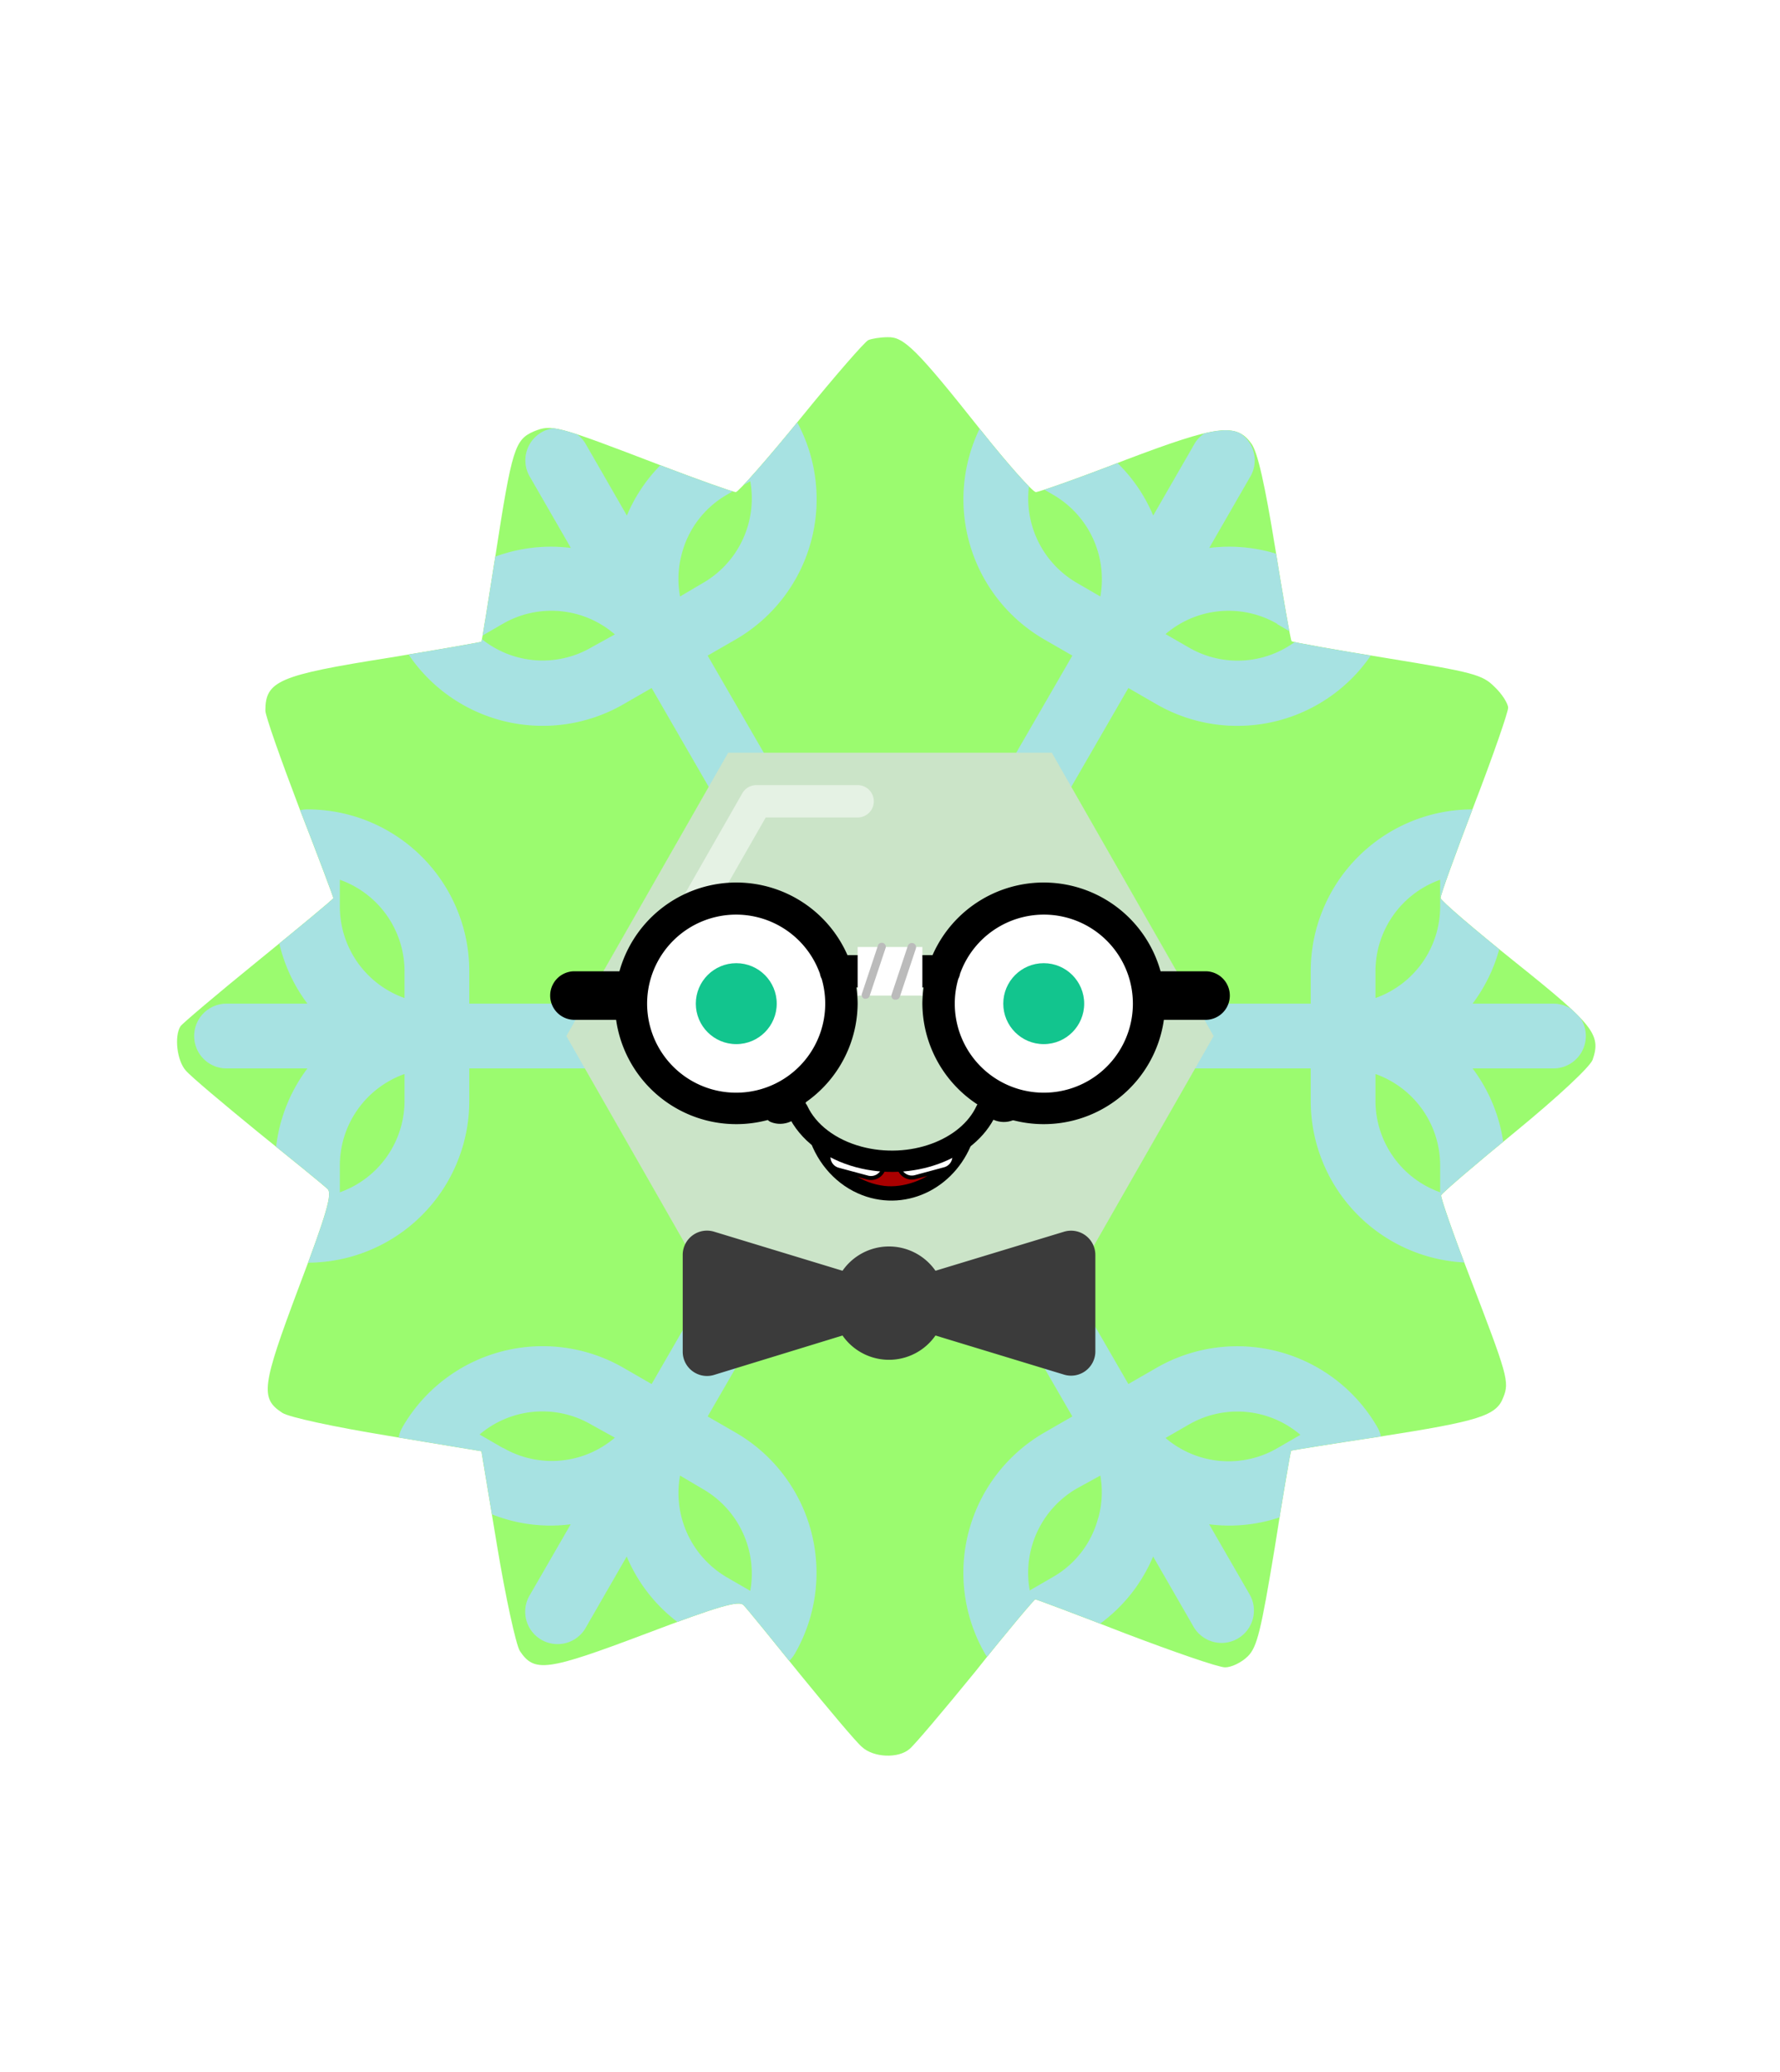
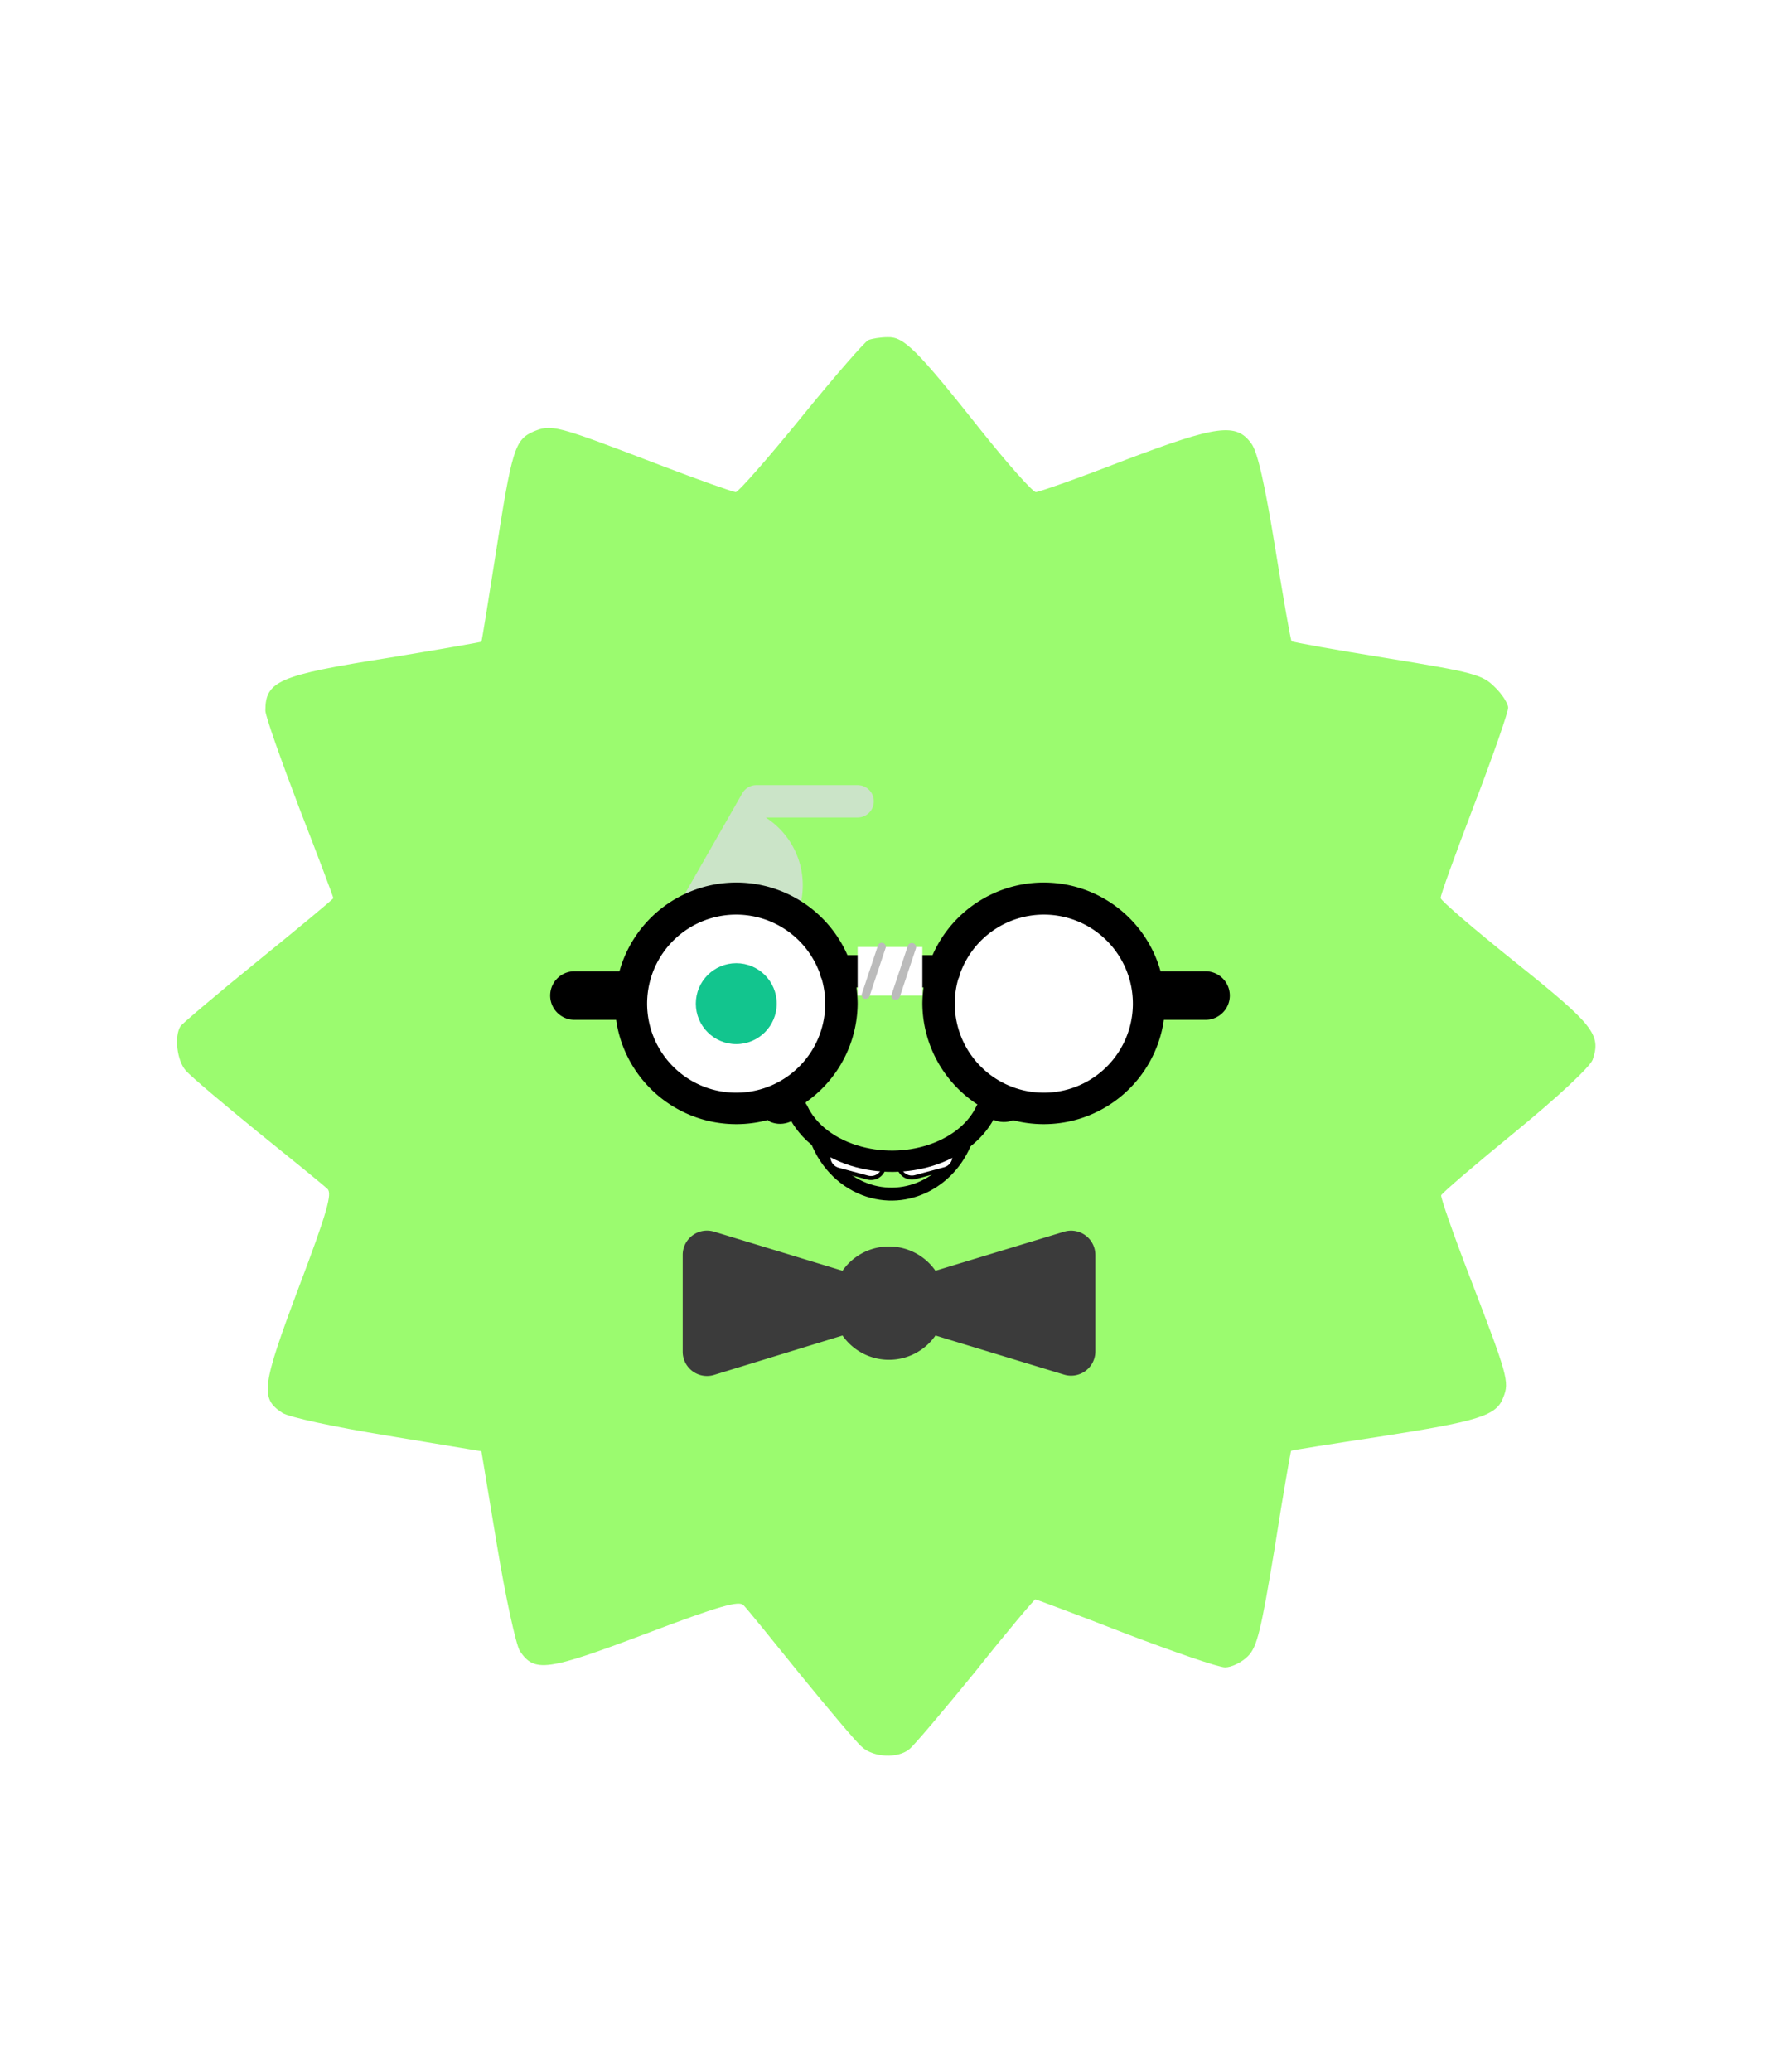
<svg xmlns="http://www.w3.org/2000/svg" xmlns:ns1="http://sodipodi.sourceforge.net/DTD/sodipodi-0.dtd" xmlns:ns2="http://www.inkscape.org/namespaces/inkscape" id="generated" viewBox="0 0 220 220" style="height: 256px;">
  <defs>
    <filter id="innerglow">
      <feFlood flood-color="black" />
      <feComposite in2="SourceAlpha" operator="out" />
      <feGaussianBlur stdDeviation="2" result="blur" />
      <feComposite operator="atop" in2="SourceGraphic" />
    </filter>
    <filter id="innershadow2" x0="-50%" y0="-50%" width="200%" height="200%">
      <feGaussianBlur in="SourceAlpha" stdDeviation="10" result="blur" />
      <feOffset dy="10" dx="10" />
      <feComposite in2="SourceAlpha" operator="arithmetic" k2="-1" k3="1" result="shadowDiff" />
      <feFlood flood-color="#444444" flood-opacity="0.75" />
      <feComposite in2="shadowDiff" operator="in" />
      <feComposite in2="SourceGraphic" operator="over" result="firstfilter" />
      <feGaussianBlur in="firstfilter" stdDeviation="10" result="blur2" />
      <feOffset dy="-10" dx="-10" />
      <feComposite in2="firstfilter" operator="arithmetic" k2="-1" k3="1" result="shadowDiff" />
      <feFlood flood-color="#444444" flood-opacity="0.75" />
      <feComposite in2="shadowDiff" operator="in" />
      <feComposite in2="firstfilter" operator="over" />
    </filter>
    <filter id="innershadow" x0="-50%" y0="-50%" width="200%" height="200%">
      <feGaussianBlur in="SourceAlpha" stdDeviation="3" result="blur" />
      <feOffset dy="3" dx="3" />
      <feComposite in2="SourceAlpha" operator="arithmetic" k2="-1" k3="1" result="shadowDiff" />
      <feFlood flood-color="#444444" flood-opacity="0.75" />
      <feComposite in2="shadowDiff" operator="in" />
      <feComposite in2="SourceGraphic" operator="over" result="firstfilter" />
      <feGaussianBlur in="firstfilter" stdDeviation="3" result="blur2" />
      <feOffset dy="-3" dx="-3" />
      <feComposite in2="firstfilter" operator="arithmetic" k2="-1" k3="1" result="shadowDiff" />
      <feFlood flood-color="#444444" flood-opacity="0.75" />
      <feComposite in2="shadowDiff" operator="in" />
      <feComposite in2="firstfilter" operator="over" />
    </filter>
    <style>#backgrounds .element &gt; *:first-child {filter: url(#innerglow)} #patterns .element .main {filter: url(#innerglow)} #faces .element &gt; *:first-child {filter:url(#innershadow)} .highlight { fill: rgba(255, 255, 255, 0.5); } .shadow { fill: rgba(0, 0, 0, 0.1); } #accessories-1 .scarf { fill: #de31b9; } #accessories-2 .base-tie { fill: #3b3b3b; } #accessories-2 #base-oval-1 { fill: #ffffff; } #accessories-2 #base-oval-2 { fill: #3b3b3b; } #accessories-2 #diamond { fill: #2571fb; } #accessories-3 #pin { fill: #ffffff; } #accessories-3 #stripe { fill: #ffffff; } #accessories-3 #medal { fill: #fff61a; } #accessories-3 #ribbon { fill: #e3562e; } #accessories-3 #rect { fill: #fff61a; } #accessories-4 #base { fill: #ffffff; } #accessories-4 #letter { fill: #5545ec; } #accessories-4 #broche { fill: #5545ec; } #accessories-5 .tie { fill: #3b3b3b; } #accessories-6 #text { fill: #000000; } #accessories-6 #mid { fill: #ffffff; } #accessories-6 #card { fill: #083ea1; } #accessories-6 #clip { fill: #bbbbbb; } #accessories-7 #medallion { fill: #fff61a; } #accessories-7 .necklace { fill: #fff61a; } #accessories-8 .base-eartube { fill: #fffdff; } #accessories-8 .base-earplug { fill: #00249c; } #accessories-8 .base-earplug { fill: #00249c; } #accessories-8 #base-bell { fill: #fffdff; } #accessories-8 #base-tube { fill: #00249c; } #accessories-9 #base { fill: #ffffff; } #accessories-9 #tie { fill: #3b3b3b; } #accessories-10 #scarf { fill: #8f85ff; } #eyes-1 .base { fill: #3b3b3b; } #eyes-3 .frame { fill: black; } #eyes-3 .base-glass { fill: #fff; } #eyes-3 .base-glass { fill: #fff; } #eyes-3 #band-aid #base-band { fill: #fff; } #eyes-3 #band-aid #base-line-1 { fill: #bbb; } #eyes-3 #band-aid #base-line-2 { fill: #bbb; } #eyes-4 #base-highlight { fill: #ffffff; } #eyes-4 #base-white { fill: #ffffff; } #eyes-5 #base-patch { fill: #3b3b3b; } #eyes-5 #base-white { fill: #ffffff; } #eyes-6 #base-frame { fill: #f9f9f9; } #eyes-6 #base-light { fill: #f14f25; } #eyes-6 #eyes { fill: #3b3b3b; } #eyes-7 .base-white { fill: #ffffff; } #eyes-7 .base-highlight { fill: #ffffff; } #eyes-8 .base-white { fill: #ffffff; } #eyes-8 .base-highlight { fill: #ffffff; } #eyes-8 .base-eyelash { fill: #3b3b3b; } #eyes-9 .base-white { fill: #ffffff; } #eyes-10 #base-glass { fill: #00f5d6; } #eyes-10 .base-band { fill: #3b3b3b; } #to-clip {clip-path: url(#clip-this);} #backgrounds .element &gt; *:first-child {fill:#9bfb6f!important;} #patterns .element &gt; *:first-child {fill:#b9fbfb!important;} #faces .element &gt; *:first-child {fill:#cbe4c8!important;} #eyes .element .main {fill:#12c58e!important;} #glasses .element .main {fill:#12c58e!important;} #hairstyles .main {fill:#a2bb61!important;} </style>
    <clipPath id="clip-this">
-       <path transform="translate(-17,-13) scale(.6)" d="M207.2,61.7c-0.7,0.3-6.9,7.4-13.8,15.9c-6.9,8.5-13,15.4-13.5,15.4s-7.601-2.5-15.7-5.6c-21.4-8.2-22.2-8.4-25.9-6.9 c-3.899,1.7-4.5,3.5-7.899,25.5c-1.5,9.6-2.801,17.6-2.9,17.8c-0.1,0.1-8.7,1.6-19,3.3C85.7,130.7,83,131.9,83,138 c0,1.1,3.2,10.1,7,20.1c3.9,10,7,18.3,7,18.5c0,0.2-7,6-15.5,12.9s-15.7,13-16,13.5c-1.3,2.1-0.7,7.1,1.1,9.1 c1,1.2,7.801,6.9,14.9,12.7c7.2,5.8,13.6,11,14.3,11.7c1,0.9-0.1,4.9-5.899,20.2c-7.7,20.5-8,22.9-3.4,25.9 c1.4,0.9,10.7,2.9,21.7,4.7l19.3,3.2l3.2,19.3c1.8,10.9,3.899,20.4,4.7,21.8c3,4.5,5.5,4.2,25.899-3.5c15.3-5.8,19.3-6.9,20.2-5.9 c0.7,0.7,5.9,7.1,11.7,14.3c5.8,7.1,11.5,13.9,12.7,14.9c2.399,2.2,7.5,2.4,9.8,0.4c0.899-0.7,7-7.9,13.6-16 c6.5-8.2,12.101-14.8,12.3-14.8c0.2,0,8.5,3.1,18.5,7c10,3.8,19.2,7,20.601,7c1.3,0,3.399-1,4.7-2.3c1.899-1.9,2.699-5.3,5.5-22.2 c1.699-10.9,3.3-20,3.399-20.1c0.101-0.1,8.3-1.4,18.2-2.9c20.5-3.2,24.1-4.3,25.5-8.1c1.3-3.2,0.9-4.5-6.9-24.8 c-3.399-8.8-6-16.3-5.899-16.8c0.2-0.5,7.1-6.4,15.3-13.1c8.9-7.3,15.3-13.3,15.9-14.8c1.8-5.2,0.199-7.2-15.801-20 c-8.5-6.8-15.5-12.8-15.5-13.3c-0.1-0.5,3.101-9.2,6.9-19.2c3.9-10.1,7-19.1,7-20c0-0.8-1.2-2.8-2.8-4.3c-2.5-2.5-4.3-3-22.101-5.9 c-10.6-1.7-19.5-3.3-19.699-3.5c-0.2-0.1-1.7-8.8-3.4-19.3c-2.1-12.9-3.6-19.7-4.9-21.4c-3.1-4.3-7-3.8-26,3.4 c-9.5,3.7-17.8,6.6-18.399,6.6c-0.7-0.1-5.7-5.7-11.2-12.6c-13.4-16.9-16-19.4-19.3-19.3C209.7,61.1,207.9,61.4,207.2,61.7z" />
-     </clipPath>
+       </clipPath>
  </defs>
  <g id="backgrounds">
    <g class="element" id="bigstar">
      <path transform="translate(-17,-13) scale(.6)" d="M207.2,61.7c-0.7,0.3-6.9,7.4-13.8,15.9c-6.9,8.5-13,15.4-13.5,15.4s-7.601-2.5-15.7-5.6c-21.4-8.2-22.2-8.4-25.9-6.9 c-3.899,1.7-4.5,3.5-7.899,25.5c-1.5,9.6-2.801,17.6-2.9,17.8c-0.1,0.1-8.7,1.6-19,3.3C85.7,130.7,83,131.9,83,138 c0,1.1,3.2,10.1,7,20.1c3.9,10,7,18.3,7,18.5c0,0.2-7,6-15.5,12.9s-15.7,13-16,13.5c-1.3,2.1-0.7,7.1,1.1,9.1 c1,1.2,7.801,6.9,14.9,12.7c7.2,5.8,13.6,11,14.3,11.7c1,0.9-0.1,4.9-5.899,20.2c-7.7,20.5-8,22.9-3.4,25.9 c1.4,0.9,10.7,2.9,21.7,4.7l19.3,3.2l3.2,19.3c1.8,10.9,3.899,20.4,4.7,21.8c3,4.5,5.5,4.2,25.899-3.5c15.3-5.8,19.3-6.9,20.2-5.9 c0.7,0.7,5.9,7.1,11.7,14.3c5.8,7.1,11.5,13.9,12.7,14.9c2.399,2.2,7.5,2.4,9.8,0.4c0.899-0.7,7-7.9,13.6-16 c6.5-8.2,12.101-14.8,12.3-14.8c0.2,0,8.5,3.1,18.5,7c10,3.8,19.2,7,20.601,7c1.3,0,3.399-1,4.7-2.3c1.899-1.9,2.699-5.3,5.5-22.2 c1.699-10.9,3.3-20,3.399-20.1c0.101-0.1,8.3-1.4,18.2-2.9c20.5-3.2,24.1-4.3,25.5-8.1c1.3-3.2,0.9-4.5-6.9-24.8 c-3.399-8.8-6-16.3-5.899-16.8c0.2-0.5,7.1-6.4,15.3-13.1c8.9-7.3,15.3-13.3,15.9-14.8c1.8-5.2,0.199-7.2-15.801-20 c-8.5-6.8-15.5-12.8-15.5-13.3c-0.1-0.5,3.101-9.2,6.9-19.2c3.9-10.1,7-19.1,7-20c0-0.8-1.2-2.8-2.8-4.3c-2.5-2.5-4.3-3-22.101-5.9 c-10.6-1.7-19.5-3.3-19.699-3.5c-0.2-0.1-1.7-8.8-3.4-19.3c-2.1-12.9-3.6-19.7-4.9-21.4c-3.1-4.3-7-3.8-26,3.4 c-9.5,3.7-17.8,6.6-18.399,6.6c-0.7-0.1-5.7-5.7-11.2-12.6c-13.4-16.9-16-19.4-19.3-19.3C209.7,61.1,207.9,61.4,207.2,61.7z" />
    </g>
  </g>
  <g id="to-clip">
    <g id="patterns">
      <g class="element">
        <path class="main" d="M192,106H182a19.89,19.89,0,0,0,4-12V86a4,4,0,0,0-4-4,20,20,0,0,0-20,20v4H116.93l22.53-39,3.47,2a20,20,0,0,0,27.32-7.32,4,4,0,0,0-1.47-5.47l-6.92-4a19.88,19.88,0,0,0-12.41-2.51l5-8.68a4,4,0,1,0-6.92-4l-5,8.68a19.77,19.77,0,0,0-8.38-9.49l-6.92-4a4,4,0,0,0-5.47,1.47A20,20,0,0,0,129.07,61l3.47,2L110,102,87.46,63l3.47-2a20,20,0,0,0,7.32-27.32,4,4,0,0,0-5.47-1.47l-6.92,4a19.77,19.77,0,0,0-8.38,9.49l-5-8.68a4,4,0,1,0-6.92,4l5,8.68a19.88,19.88,0,0,0-12.41,2.51l-6.92,4a4,4,0,0,0-1.47,5.47A20,20,0,0,0,77.07,69l3.47-2,22.53,39H58v-4A20,20,0,0,0,38,82a4,4,0,0,0-4,4v8a19.89,19.89,0,0,0,4,12H28a4,4,0,0,0,0,8H38a19.89,19.89,0,0,0-4,12v8a4,4,0,0,0,4,4,20,20,0,0,0,20-20v-4h45.07L80.54,153l-3.47-2a20,20,0,0,0-27.32,7.32,4,4,0,0,0,1.47,5.47l6.92,4a19.57,19.57,0,0,0,12.4,2.53l-5,8.66a4,4,0,1,0,6.92,4l5-8.68a19.77,19.77,0,0,0,8.38,9.49l6.92,4a4,4,0,0,0,5.47-1.47A20,20,0,0,0,90.93,159l-3.47-2L110,118l22.54,39-3.47,2a20,20,0,0,0-7.32,27.32,4,4,0,0,0,5.47,1.47l6.92-4a19.77,19.77,0,0,0,8.38-9.49l5,8.68a4,4,0,0,0,3.46,2,4,4,0,0,0,3.46-6l-5-8.66a19.57,19.57,0,0,0,12.4-2.53l6.92-4a4,4,0,0,0,1.47-5.47A20,20,0,0,0,142.93,151l-3.47,2-22.53-39H162v4a20,20,0,0,0,20,20,4,4,0,0,0,4-4v-8a19.89,19.89,0,0,0-4-12h10a4,4,0,0,0,0-8Zm-22-4a12,12,0,0,1,8-11.31V94a12,12,0,0,1-8,11.31ZM157.86,59.11l2.87,1.66A12,12,0,0,1,146.93,62l-2.88-1.66a12,12,0,0,1,13.81-1.27ZM127.27,41.45l2.87,1.66A12.06,12.06,0,0,1,136,55.7L133.07,54A12.05,12.05,0,0,1,127.27,41.45Zm-43,8.95a11.86,11.86,0,0,1,5.59-7.29l2.87-1.66A12.05,12.05,0,0,1,86.93,54L84.05,55.7A11.9,11.9,0,0,1,84.27,50.4ZM73.07,62a12,12,0,0,1-13.8-1.27l2.87-1.66A12,12,0,0,1,76,60.38ZM42,90.69A12,12,0,0,1,50,102v3.31A12,12,0,0,1,42,94ZM50,118a12,12,0,0,1-8,11.31V126a12,12,0,0,1,8-11.31Zm12.14,42.89-2.87-1.66A12,12,0,0,1,73.07,158L76,159.62a12,12,0,0,1-13.81,1.27Zm30.59,17.66-2.87-1.66a12.06,12.06,0,0,1-5.81-12.59L86.93,166A12.05,12.05,0,0,1,92.73,178.55Zm43-9a11.86,11.86,0,0,1-5.59,7.29l-2.87,1.66a12.05,12.05,0,0,1,5.8-12.59L136,164.3A11.9,11.9,0,0,1,135.73,169.6ZM146.93,158a12,12,0,0,1,13.8,1.27l-2.87,1.66a12,12,0,0,1-13.81-1.27ZM178,129.31A12,12,0,0,1,170,118v-3.31A12,12,0,0,1,178,126Z" />
        <path class="shadow" d="M192,106H182a19.89,19.89,0,0,0,4-12V86a4,4,0,0,0-4-4,20,20,0,0,0-20,20v4H116.93l22.53-39,3.47,2a20,20,0,0,0,27.32-7.32,4,4,0,0,0-1.47-5.47l-6.92-4a19.88,19.88,0,0,0-12.41-2.51l5-8.68a4,4,0,1,0-6.92-4l-5,8.68a19.77,19.77,0,0,0-8.38-9.49l-6.92-4a4,4,0,0,0-5.47,1.47A20,20,0,0,0,129.07,61l3.47,2L110,102,87.46,63l3.47-2a20,20,0,0,0,7.32-27.32,4,4,0,0,0-5.47-1.47l-6.92,4a19.77,19.77,0,0,0-8.38,9.49l-5-8.68a4,4,0,1,0-6.92,4l5,8.68a19.88,19.88,0,0,0-12.41,2.51l-6.92,4a4,4,0,0,0-1.47,5.47A20,20,0,0,0,77.07,69l3.47-2,22.53,39H58v-4A20,20,0,0,0,38,82a4,4,0,0,0-4,4v8a19.89,19.89,0,0,0,4,12H28a4,4,0,0,0,0,8H38a19.89,19.89,0,0,0-4,12v8a4,4,0,0,0,4,4,20,20,0,0,0,20-20v-4h45.07L80.54,153l-3.47-2a20,20,0,0,0-27.32,7.32,4,4,0,0,0,1.47,5.47l6.92,4a19.57,19.57,0,0,0,12.4,2.53l-5,8.66a4,4,0,1,0,6.92,4l5-8.68a19.77,19.77,0,0,0,8.38,9.49l6.92,4a4,4,0,0,0,5.47-1.47A20,20,0,0,0,90.93,159l-3.47-2L110,118l22.54,39-3.47,2a20,20,0,0,0-7.32,27.32,4,4,0,0,0,5.47,1.47l6.92-4a19.77,19.77,0,0,0,8.38-9.49l5,8.68a4,4,0,0,0,3.46,2,4,4,0,0,0,3.46-6l-5-8.66a19.57,19.57,0,0,0,12.4-2.53l6.92-4a4,4,0,0,0,1.47-5.47A20,20,0,0,0,142.93,151l-3.47,2-22.53-39H162v4a20,20,0,0,0,20,20,4,4,0,0,0,4-4v-8a19.89,19.89,0,0,0-4-12h10a4,4,0,0,0,0-8Zm-22-4a12,12,0,0,1,8-11.31V94a12,12,0,0,1-8,11.31ZM157.86,59.11l2.87,1.66A12,12,0,0,1,146.93,62l-2.88-1.66a12,12,0,0,1,13.81-1.27ZM127.27,41.45l2.87,1.66A12.06,12.06,0,0,1,136,55.7L133.07,54A12.05,12.05,0,0,1,127.27,41.45Zm-43,8.95a11.86,11.86,0,0,1,5.59-7.29l2.87-1.66A12.05,12.05,0,0,1,86.93,54L84.05,55.7A11.9,11.9,0,0,1,84.27,50.4ZM73.07,62a12,12,0,0,1-13.8-1.27l2.87-1.66A12,12,0,0,1,76,60.38ZM42,90.69A12,12,0,0,1,50,102v3.31A12,12,0,0,1,42,94ZM50,118a12,12,0,0,1-8,11.31V126a12,12,0,0,1,8-11.31Zm12.14,42.89-2.87-1.66A12,12,0,0,1,73.07,158L76,159.62a12,12,0,0,1-13.81,1.27Zm30.59,17.66-2.87-1.66a12.06,12.06,0,0,1-5.81-12.59L86.93,166A12.05,12.05,0,0,1,92.73,178.55Zm43-9a11.86,11.86,0,0,1-5.59,7.29l-2.87,1.66a12.05,12.05,0,0,1,5.8-12.59L136,164.3A11.9,11.9,0,0,1,135.73,169.6ZM146.93,158a12,12,0,0,1,13.8,1.27l-2.87,1.66a12,12,0,0,1-13.81-1.27ZM178,129.31A12,12,0,0,1,170,118v-3.31A12,12,0,0,1,178,126Z" />
      </g>
    </g>
  </g>
  <g id="faces">
    <g class="element" id="face-5">
-       <polygon class="main" points="130 75 90 75 70 110 90 145 130 145 150 110 130 75" />
-       <path class="highlight" d="M83.92,99.74a2,2,0,0,1-1-.27,2,2,0,0,1-.74-2.72L91.75,80a2,2,0,0,1,1.73-1H106a2,2,0,0,1,0,4H94.64l-9,15.73A2,2,0,0,1,83.92,99.74Z" />
+       <path class="highlight" d="M83.92,99.74a2,2,0,0,1-1-.27,2,2,0,0,1-.74-2.72L91.75,80a2,2,0,0,1,1.73-1H106a2,2,0,0,1,0,4H94.64A2,2,0,0,1,83.92,99.74Z" />
    </g>
  </g>
  <g id="mouths" transform="scale(.4) translate(217,200)">
    <g class="element">
      <g id="g5688" transform="translate(-163.33 2.414)">
        <path id="path5440-3" ns1:end="2.8016943" ns1:open="true" ns1:start="0.3386847" ns1:ry="36.003983" ns1:rx="25.544724" ns1:cx="245.5914" ns1:cy="735.96967" ns1:type="arc" fill="none" stroke="#000000" stroke-width="4" stroke-linecap="round" stroke-linejoin="round" d=" M245.353,103.315c-4.587,14.114-18.862,21.526-31.885,16.554c-7.131-2.723-12.742-8.797-15.263-16.522" />
        <path id="path4972-9-7-4-5-5-6-4" ns1:end="2.8016943" ns1:open="true" ns1:start="0.3386847" ns1:ry="6.8387451" ns1:rx="7.241024" ns1:cx="380.55606" ns1:cy="478.30988" ns1:type="arc" fill="none" stroke="#000000" stroke-width="5" stroke-linecap="round" stroke-linejoin="round" d=" M258.439,96.262c-2.649,1.081-5.793-0.253-7.022-2.98c-0.673-1.493-0.654-3.174,0.053-4.573" />
        <path id="path4972-2-7-8-1-5-2-6-9" ns1:end="2.8016943" ns1:open="true" ns1:start="0.3386847" ns1:ry="6.8387451" ns1:rx="7.241024" ns1:cx="380.55606" ns1:cy="478.30988" ns1:type="arc" fill="none" stroke="#000000" stroke-width="5" stroke-linecap="round" stroke-linejoin="round" d=" M185.436,96.833c2.649,1.082,5.793-0.252,7.022-2.979c0.673-1.493,0.654-3.175-0.053-4.573" />
-         <path id="path5677" ns2:connector-curvature="0" fill="#AA0000" stroke="#000000" stroke-width="1.138" stroke-linecap="round" stroke-linejoin="round" d=" M219.526,119.442c-3.533-0.421-6.842-1.671-9.897-3.738c-1.479-1.002-4.002-3.106-3.724-3.106c0.049,0,0.612,0.157,1.251,0.35 c1.717,0.518,3.409,0.449,4.54-0.183l0.93-0.521l2.235,0.411c2.695,0.495,10.848,0.627,12.89,0.208 c1.126-0.23,1.314-0.213,2.099,0.196c1.348,0.702,2.428,0.725,4.816,0.099c1.168-0.307,2.366-0.619,2.66-0.694 c0.47-0.121,0.417-0.015-0.428,0.869C232.835,117.58,225.512,120.155,219.526,119.442L219.526,119.442z" />
        <path id="rect5282-3-6-0" ns2:connector-curvature="0" fill="#FFFFFF" stroke="#000000" stroke-width="1.243" stroke-linecap="round" stroke-linejoin="round" d=" M223.477,110.803l0.668,2.475c0.592,2.192,2.825,3.477,5.017,2.885l9.037-2.44c2.192-0.592,3.476-2.825,2.884-5.017l-0.668-2.476 L223.477,110.803L223.477,110.803z" />
        <path id="rect5282-3-2-2-5" ns2:connector-curvature="0" fill="#FFFFFF" stroke="#000000" stroke-width="1.243" stroke-linecap="round" stroke-linejoin="round" d=" M203.12,106.386l-0.665,2.476c-0.588,2.193,0.699,4.425,2.892,5.013l9.041,2.426c2.193,0.588,4.424-0.699,5.013-2.893l0.664-2.476 L203.12,106.386L203.12,106.386z" />
        <path id="path5136-9-1-4-3" ns1:end="2.8016943" ns1:open="true" ns1:start="0.3386847" ns1:ry="65.14003" ns1:rx="34.134514" ns1:cx="126.29771" ns1:cy="659.53082" ns1:type="arc" fill="none" stroke="#000000" stroke-width="6.585" stroke-linecap="round" stroke-linejoin="round" d=" M251.056,95.563c-5.667,12.248-23.301,18.679-39.388,14.364c-8.81-2.362-15.742-7.634-18.855-14.338" />
      </g>
    </g>
  </g>
  <g id="eyes" transform="translate(0,-2)">
    <g class="element" id="eyes-3">
      <circle class="base-glass" cx="91" cy="108" r="13" />
      <circle class="base-glass" cx="129" cy="108" r="13" />
      <circle class="main" cx="91" cy="108" r="5" />
-       <circle class="main" cx="129" cy="108" r="5" />
    </g>
  </g>
  <g id="accessories">
    <g class="element" id="accessories-5">
      <path class="tie" d="M131.5,134.18,115.62,139a7,7,0,0,0-11.49,0l-15.88-4.83a3,3,0,0,0-3.87,2.87V149a3,3,0,0,0,3.87,2.87L104.13,147a7,7,0,0,0,11.49,0l15.88,4.83a3,3,0,0,0,3.88-2.87v-11.9A3,3,0,0,0,131.5,134.18Z" />
    </g>
  </g>
  <g id="glasses">
    <g transform="translate(0,-2)" class="element" id="eyes-3">
      <path class="frame" d="M149,104h-5.56a15,15,0,0,0-28.18-2H104.74a15,15,0,0,0-28.18,2H71a3,3,0,0,0,0,6h5.15A15,15,0,0,0,106,108a14.71,14.71,0,0,0-.15-2h8.3a14.71,14.71,0,0,0-.15,2,15,15,0,0,0,29.85,2H149a3,3,0,0,0,0-6ZM91,119a11,11,0,1,1,10.34-14.7,2.11,2.11,0,0,0,.22.64A11,11,0,0,1,91,119Zm38,0a11,11,0,0,1-10.56-14.06,2.11,2.11,0,0,0,.22-.64A11,11,0,1,1,129,119Z" />
      <g id="band-aid">
        <rect id="base-band" class="cls-1" x="106" y="101" width="8" height="6" />
        <path id="base-line-2" class="cls-3" d="M107,107.39a.45.45,0,0,1-.16,0,.49.49,0,0,1-.31-.63l2-6a.5.5,0,0,1,.94.32l-2,6A.49.49,0,0,1,107,107.39Z" />
        <path id="base-line-1" class="cls-3" d="M110.67,107.5a.4.4,0,0,1-.15,0,.49.49,0,0,1-.32-.63l2-6a.5.5,0,0,1,1,.32l-2,6A.5.5,0,0,1,110.67,107.5Z" />
      </g>
    </g>
  </g>
</svg>